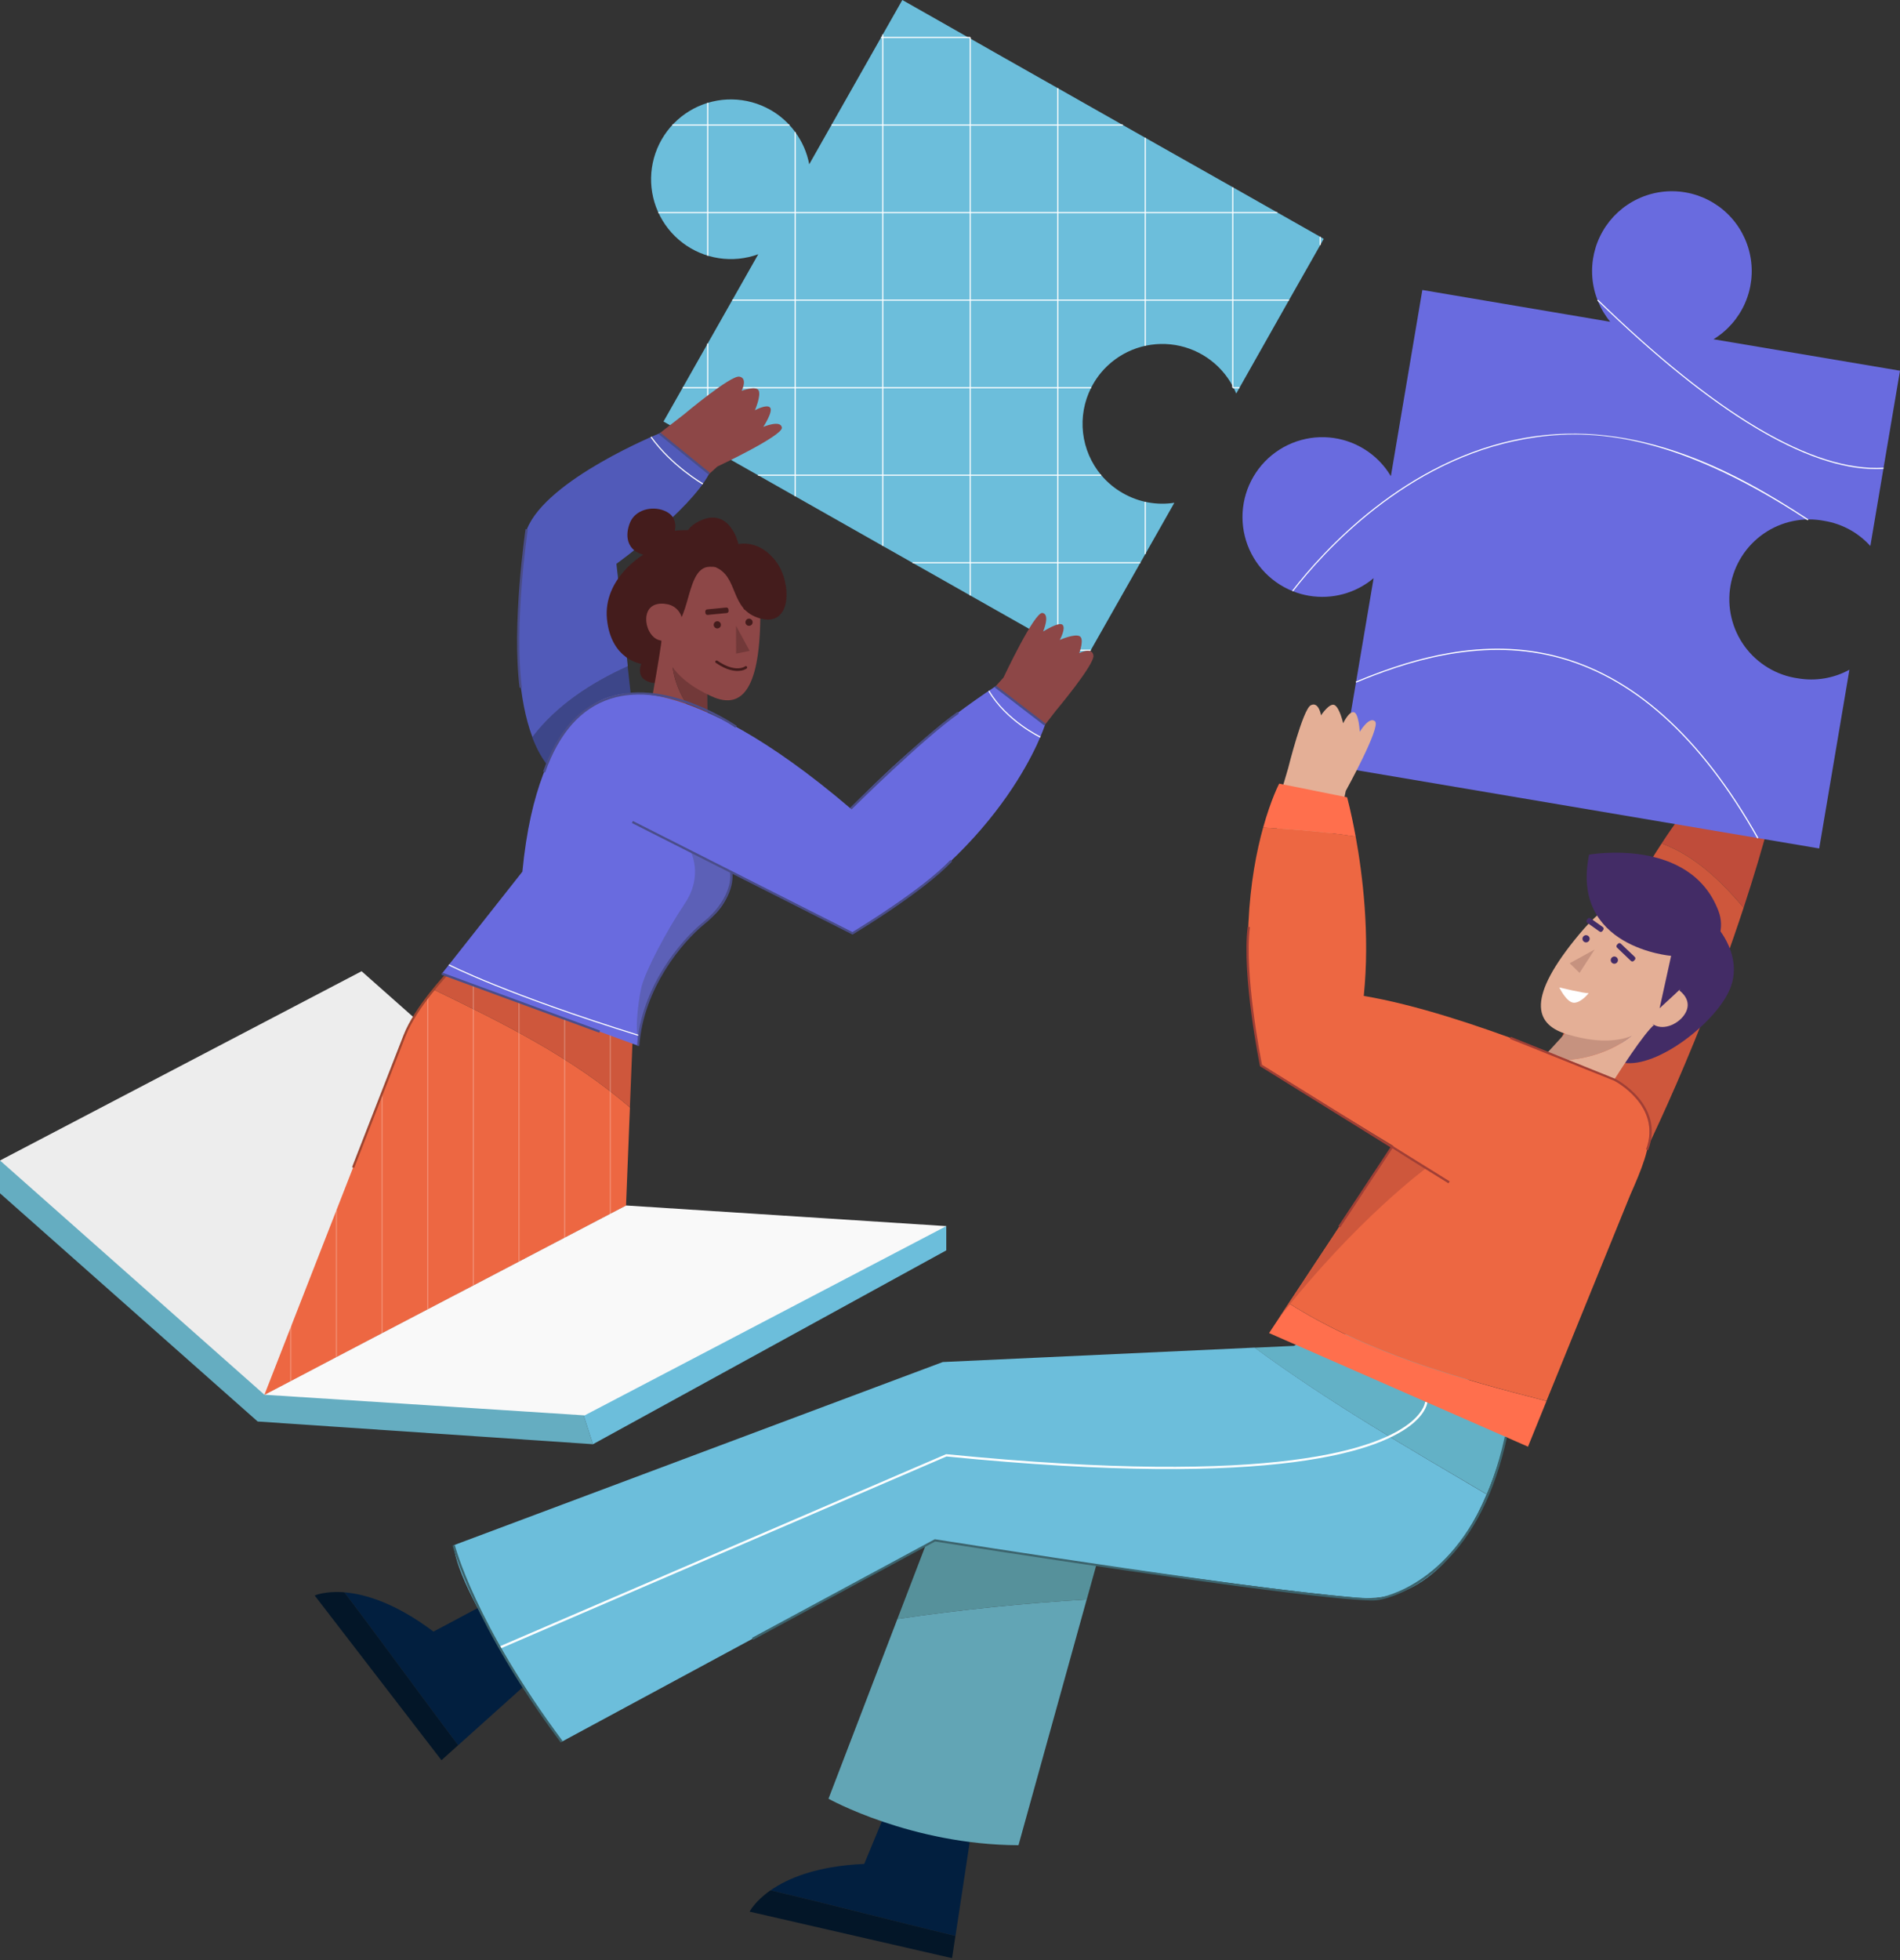
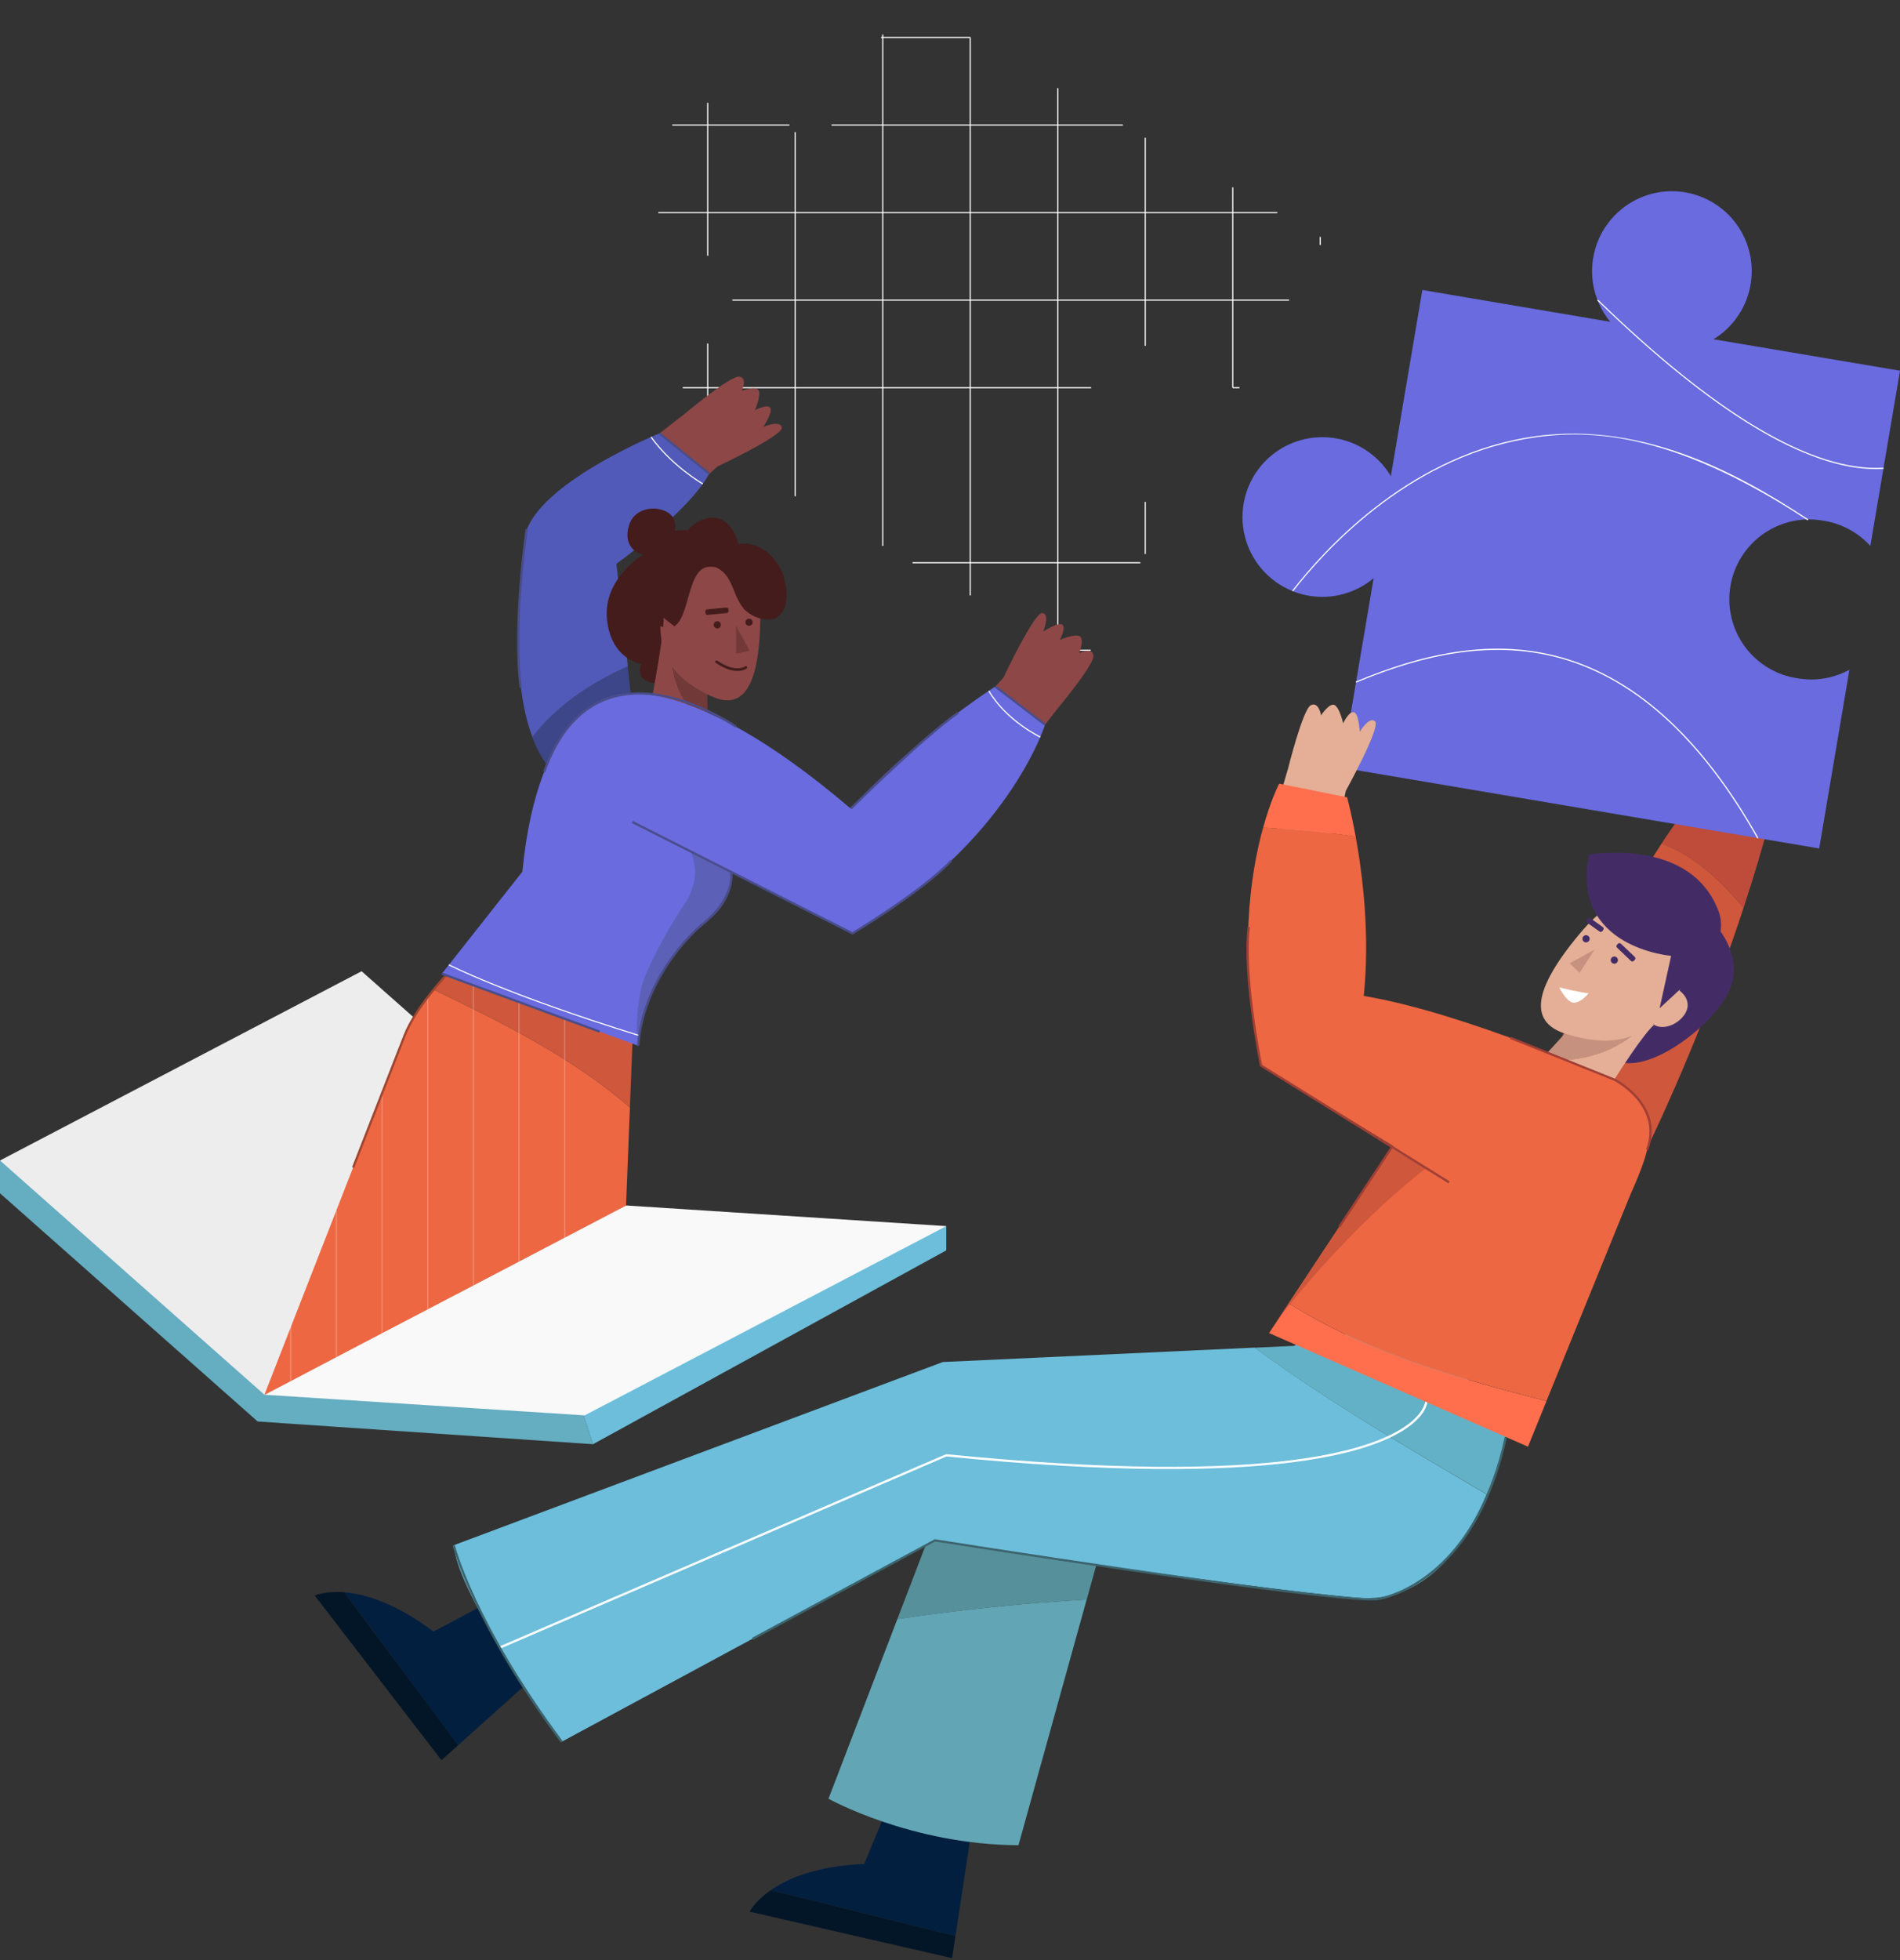
<svg xmlns="http://www.w3.org/2000/svg" width="160" height="165" viewBox="0 0 160 165" fill="none">
  <rect x="0" y="0" width="160" height="165" fill="#333333" stroke="none" />
  <g clip-path="url(#clip0_11226_65034)">
-     <path d="M111.473 20.109L111.181 20.624L108.548 25.262L104.383 32.632L104.103 33.126C104.034 32.958 103.959 32.793 103.877 32.632L103.817 32.519C103.298 31.545 102.548 30.713 101.632 30.098C100.716 29.482 99.663 29.101 98.565 28.989C97.467 28.877 96.359 29.037 95.337 29.454C94.316 29.872 93.413 30.534 92.708 31.383C92.456 31.688 92.231 32.015 92.036 32.36C91.984 32.449 91.939 32.538 91.892 32.629C91.294 33.804 91.055 35.129 91.205 36.438C91.355 37.748 91.887 38.985 92.734 39.995C93.249 40.61 93.871 41.127 94.571 41.521C95.879 42.269 97.403 42.552 98.893 42.323L96.449 46.634L96.032 47.37L91.85 54.739L91.364 55.6L89.849 54.739L89.077 54.301L81.703 50.127L81.568 50.049L76.835 47.37L74.418 46.002L74.329 45.953L66.957 41.774L63.828 40.001L59.591 37.6L55.874 35.485L57.493 32.629L59.598 28.912L61.667 25.262L63.854 21.402C62.794 21.789 61.654 21.903 60.539 21.734C59.424 21.565 58.369 21.117 57.472 20.433C56.575 19.749 55.865 18.85 55.407 17.82C54.948 16.789 54.757 15.659 54.85 14.535C54.943 13.411 55.318 12.328 55.939 11.386C56.561 10.445 57.41 9.675 58.407 9.148C59.404 8.621 60.518 8.353 61.646 8.37C62.774 8.386 63.88 8.686 64.861 9.242C65.464 9.582 66.008 10.015 66.476 10.524C66.652 10.71 66.816 10.908 66.965 11.117C67.556 11.921 67.96 12.847 68.146 13.828L70.016 10.524L71.487 7.93L74.195 3.154L74.337 2.904L75.986 0L81.551 3.156L81.703 3.241L84.474 4.816L89.073 7.419L94.563 10.53L96.447 11.598L103.815 15.762L107.567 17.888L111.185 19.937L111.473 20.109Z" fill="#6CBEDB" />
    <path d="M59.646 28.918H59.551V37.6H59.646V28.918Z" fill="white" />
    <path d="M59.646 8.659H59.551V21.529H59.646V8.659Z" fill="white" />
    <path d="M67.014 11.119H66.919V41.775H67.014V11.119Z" fill="white" />
    <path d="M74.384 2.906H74.289V45.952H74.384V2.906Z" fill="white" />
    <path d="M81.75 3.156H81.656V50.127H81.75V3.156Z" fill="white" />
    <path d="M89.12 7.417H89.026V54.303H89.12V7.417Z" fill="white" />
    <path d="M96.49 42.248H96.396V46.634H96.49V42.248Z" fill="white" />
    <path d="M96.49 11.594H96.396V29.113H96.49V11.594Z" fill="white" />
    <path d="M103.858 15.768H103.764V32.632H103.858V15.768Z" fill="white" />
    <path d="M111.229 19.942H111.134V20.624H111.229V19.942Z" fill="white" />
    <path d="M81.705 3.108H74.195V3.203H81.705V3.108Z" fill="white" />
    <path d="M66.478 10.479H56.613V10.573H66.478V10.479Z" fill="white" />
    <path d="M94.559 10.479H70.016V10.573H94.559V10.479Z" fill="white" />
    <path d="M107.563 17.847H55.434V17.941H107.563V17.847Z" fill="white" />
    <path d="M108.553 25.217H61.668V25.311H108.553V25.217Z" fill="white" />
    <path d="M91.886 32.587H57.493V32.682H91.886V32.587Z" fill="white" />
    <path d="M104.377 32.587H103.811V32.682H104.377V32.587Z" fill="white" />
-     <path d="M92.731 39.955H63.835V40.05H92.731V39.955Z" fill="white" />
    <path d="M96.027 47.325H76.843V47.42H96.027V47.325Z" fill="white" />
    <path d="M91.85 54.691H89.845V54.786H91.85V54.691Z" fill="white" />
    <path d="M37.206 109.114L0 97.689V100.451L21.697 119.661L49.934 121.573L45.527 107.957L37.206 109.114Z" fill="#65ADC1" />
    <path d="M45.527 107.957L49.934 121.573L79.687 105.256V103.215L45.527 107.957Z" fill="#6CBEDB" />
    <path d="M52.715 101.477L22.265 117.408L49.235 119.146L79.687 103.215L52.715 101.477Z" fill="#F9F9F9" />
    <path d="M52.715 101.477L30.45 81.758L0 97.689L22.265 117.408L52.715 101.477Z" fill="#EDEDED" />
    <path d="M36.015 83.871C34.829 85.473 33.912 87.257 33.301 89.154L32.165 92.055L28.322 101.899L24.477 111.743L22.262 117.423L24.477 116.264L28.325 114.241L32.169 112.228L36.015 110.219L39.858 108.207L43.703 106.195L47.548 104.182L51.394 102.17L52.719 101.481L52.989 94.665L53.048 93.227C48.166 88.997 42.257 86.074 36.475 83.284C36.315 83.475 36.163 83.67 36.015 83.871Z" fill="#ED6742" />
    <path d="M51.394 86.697L47.548 85.359L43.703 84.018L39.858 82.678L37.712 81.93L39.858 80.107V80.031C38.595 80.965 37.456 82.058 36.472 83.282C42.246 86.072 48.162 88.995 53.044 93.225L53.277 87.356L51.394 86.697Z" fill="#CE573C" />
    <g opacity="0.5">
      <path opacity="0.5" d="M24.528 111.539H24.433V116.249H24.528V111.539Z" fill="white" />
      <path opacity="0.5" d="M28.373 101.892H28.278V114.237H28.373V101.892Z" fill="white" />
      <path opacity="0.5" d="M32.216 92.055H32.121V112.226H32.216V92.055Z" fill="white" />
      <path opacity="0.5" d="M36.063 83.871H35.968V110.216H36.063V83.871Z" fill="white" />
      <path opacity="0.5" d="M39.906 80.031H39.811V108.203H39.906V80.031Z" fill="white" />
      <path opacity="0.5" d="M43.751 84.018H43.656V106.191H43.751V84.018Z" fill="white" />
      <path opacity="0.5" d="M47.596 85.358H47.501V104.748H47.596V85.358Z" fill="white" />
-       <path opacity="0.5" d="M51.441 86.697H51.346V102.35H51.441V86.697Z" fill="white" />
    </g>
    <path d="M29.823 98.319L29.647 98.251C29.681 98.164 33.039 89.567 33.978 87.146C34.917 84.724 37.615 81.894 37.643 81.866L37.78 81.996C37.751 82.025 35.088 84.813 34.154 87.216C33.221 89.618 29.857 98.234 29.823 98.319Z" fill="#9E4530" />
    <path d="M36.504 137.348L41.746 134.554L44.699 141.424L38.581 146.914C35.334 142.621 32.227 138.297 28.996 134.041C30.715 134.183 33.27 134.914 36.504 137.348Z" fill="#021F3F" />
-     <path d="M38.581 146.911L37.176 148.174L26.5 134.308C26.5 134.308 27.379 133.911 28.995 134.039C32.227 138.293 35.334 142.617 38.581 146.911Z" fill="#031628" />
+     <path d="M38.581 146.911L37.176 148.174L26.5 134.308C26.5 134.308 27.379 133.911 28.995 134.039Z" fill="#031628" />
    <path d="M72.777 156.905L75.049 151.415L81.695 154.841L80.461 162.967C75.225 161.715 70.079 160.352 64.884 159.129C66.295 158.143 68.731 157.081 72.777 156.905Z" fill="#021F3F" />
    <path d="M80.457 162.967L80.173 164.837L63.125 160.922C63.125 160.922 63.551 160.059 64.88 159.129C70.075 160.352 75.228 161.715 80.457 162.967Z" fill="#031628" />
    <path d="M93.878 126.139L80.037 124.636L75.569 136.286C80.823 135.508 86.171 134.961 91.515 134.647L93.878 126.139Z" fill="#56919B" />
    <path d="M75.569 136.286L69.768 151.417C69.768 151.417 76.72 155.294 85.767 155.33L91.509 134.647C86.167 134.963 80.823 135.508 75.569 136.286Z" fill="#62A5B5" />
    <path d="M127.186 119.227C116.688 108.713 108.97 113.294 108.97 113.294L105.651 113.448C111.923 118.055 118.581 121.893 125.208 125.789C126.096 123.678 126.759 121.478 127.186 119.227Z" fill="#63B1C6" />
    <path d="M105.651 113.441L79.393 114.655L38.202 130.08C38.581 134.414 47.289 146.626 47.289 146.626L78.715 129.673C78.715 129.673 104.14 133.624 114.307 134.503C119.998 134.995 123.347 130.148 125.194 125.794C118.581 121.892 111.923 118.055 105.651 113.441Z" fill="#6CBEDB" />
    <path d="M42.142 138.772L42.066 138.598L79.672 122.413H79.696C107.683 125.2 116.257 121.883 118.875 119.659C119.948 118.748 120.011 118.021 120.011 118.014L120.2 118.025C120.2 118.057 120.145 118.822 119.026 119.784C116.401 122.037 107.8 125.399 79.704 122.605L42.142 138.772Z" fill="white" />
    <path d="M146.833 76.408C147.649 73.92 148.435 71.311 149.15 68.625L143.249 66.561C142.042 67.964 140.933 69.447 139.929 71.001C142.734 72.044 144.874 74.117 146.833 76.408Z" fill="#BF4C3A" />
    <path d="M139.929 71.001C134.189 79.746 129.706 91.839 129.706 91.839L137.278 99.531C137.278 99.531 142.477 89.686 146.831 76.408C144.874 74.117 142.735 72.044 139.929 71.001Z" fill="#CE573C" />
    <path d="M144.586 78.03C144.586 78.03 146.82 80.446 145.69 83.229C144.559 86.012 139.577 89.953 136.693 89.457C133.81 88.961 144.586 78.03 144.586 78.03Z" fill="#432C66" />
    <path d="M65.842 35.991C65.73 35.315 64.28 35.936 64.28 35.936C64.28 35.936 65.138 34.62 64.848 34.306C64.558 33.992 63.572 34.537 63.572 34.537C63.572 34.537 64.091 33.341 63.894 32.886C63.697 32.432 62.457 32.9 62.457 32.9C62.457 32.9 62.997 31.819 62.256 31.705C61.516 31.591 57.601 34.88 57.601 34.88L55.539 36.48L48.408 41.979C49.2 43.06 49.85 44.239 50.343 45.485C50.625 46.262 50.829 47.065 50.952 47.882L59.704 39.914L60.405 39.276C60.405 39.276 65.952 36.667 65.842 35.991Z" fill="#8D4747" />
    <path d="M44.815 62.046C45.472 63.786 46.45 65.187 47.878 65.931C55.261 69.782 53.253 59.657 53.253 59.657L52.853 56.079C49.743 57.51 46.842 59.379 44.815 62.046Z" fill="#3D4689" />
    <path d="M59.721 39.875L55.539 36.479C55.539 36.479 46.038 40.326 44.37 44.55C44.37 44.55 42.407 55.623 44.832 62.046C46.859 59.379 49.754 57.502 52.87 56.079L51.908 47.461C51.908 47.461 58.052 43.035 59.721 39.875Z" fill="#515AB9" />
    <path d="M59.136 44.733C59.136 44.733 54.404 43.944 54.154 46.706C54.154 46.706 50.771 48.692 51.113 52.12C51.456 55.549 54 55.882 54 55.882C54 55.882 53.018 58.074 56.916 57.41C60.814 56.745 62.014 48.035 62.014 48.035L59.136 44.733Z" fill="#441C1C" />
    <path d="M79.213 63.159C80.902 64.038 82.553 64.984 84.191 65.952L88.005 61.007L88.906 59.837C88.906 59.837 92.193 55.931 92.078 55.174C91.962 54.417 90.883 54.985 90.883 54.985C90.883 54.985 91.35 53.741 90.896 53.544C90.442 53.347 89.313 53.841 89.245 53.87C89.272 53.815 89.779 52.876 89.474 52.594C89.17 52.312 87.844 53.162 87.844 53.162C87.844 53.162 88.463 51.71 87.788 51.598C87.112 51.486 84.505 57.037 84.505 57.037L83.818 57.794L79.024 63.065L79.213 63.159Z" fill="#8D4747" />
    <path d="M57.024 52.902L55.871 52.009C55.983 52.87 55.146 57.535 54.546 60.717C54.476 61.086 54.488 61.465 54.58 61.828C54.673 62.191 54.844 62.529 55.082 62.819C55.32 63.109 55.618 63.343 55.956 63.505C56.294 63.667 56.664 63.752 57.039 63.756C57.38 63.759 57.719 63.693 58.034 63.563C58.35 63.434 58.637 63.242 58.877 63C59.118 62.758 59.307 62.47 59.435 62.153C59.563 61.837 59.626 61.498 59.621 61.157C57.103 59.303 55.861 55.877 57.024 52.902Z" fill="#8D4747" />
    <path d="M59.619 61.157C59.619 61.132 59.619 61.109 59.619 61.086C59.511 58.415 59.581 54.888 59.581 54.888L57.024 52.902C55.861 55.877 57.103 59.303 59.619 61.157Z" fill="#723939" />
    <path d="M63.996 53.112C63.735 58.845 61.948 59.566 59.85 58.586C57.2 57.347 55.63 55.704 55.604 52.702C58.36 53.942 57.438 47.732 59.756 47.711C63.949 47.675 64.133 50.114 63.996 53.112Z" fill="#8D4747" />
-     <path d="M54.455 51.766C54.631 50.928 55.39 50.693 56.23 50.869C56.634 50.953 56.987 51.195 57.212 51.54C57.437 51.885 57.516 52.305 57.432 52.708C57.347 53.111 57.106 53.464 56.761 53.69C56.416 53.915 55.996 53.994 55.592 53.909C54.754 53.731 54.279 52.605 54.455 51.766Z" fill="#8D4747" />
    <path d="M160 31.207L158.608 39.425L157.503 45.962C156.493 44.844 155.135 44.1 153.648 43.851C152.767 43.678 151.86 43.683 150.981 43.865C150.102 44.048 149.268 44.405 148.529 44.916C147.79 45.426 147.161 46.079 146.679 46.837C146.196 47.594 145.871 48.441 145.721 49.326C145.571 50.212 145.6 51.118 145.807 51.992C146.013 52.866 146.392 53.69 146.922 54.415C147.452 55.14 148.122 55.751 148.893 56.213C149.663 56.675 150.518 56.978 151.407 57.103C152.892 57.356 154.419 57.101 155.74 56.378L153.196 71.423L148.026 70.549L112.972 64.621L114.191 57.427L115.674 48.669C114.928 49.297 114.055 49.754 113.115 50.01C112.175 50.265 111.191 50.313 110.231 50.15C109.758 50.071 109.295 49.94 108.851 49.76C107.86 49.363 106.978 48.735 106.277 47.93C105.577 47.124 105.079 46.163 104.824 45.126C104.569 44.089 104.565 43.007 104.812 41.968C105.059 40.93 105.549 39.965 106.243 39.153C106.937 38.342 107.814 37.708 108.802 37.303C109.79 36.898 110.86 36.734 111.923 36.825C112.987 36.916 114.014 37.259 114.918 37.826C115.823 38.393 116.58 39.167 117.126 40.084L119.776 24.411L135.599 27.089C134.729 26.031 134.203 24.733 134.092 23.368C133.98 22.002 134.288 20.636 134.975 19.451C135.662 18.265 136.694 17.318 137.934 16.736C139.173 16.153 140.561 15.963 141.912 16.192C143.263 16.42 144.511 17.055 145.491 18.012C146.47 18.97 147.134 20.204 147.393 21.549C147.652 22.894 147.494 24.286 146.941 25.538C146.387 26.791 145.464 27.845 144.294 28.558L160 31.207Z" fill="#696BDF" />
    <path d="M88.005 61.005C88.005 61.005 87.214 63.557 84.787 67.027C82.36 70.497 78.308 74.888 71.783 78.566L65.178 75.242L61.581 73.43V73.451C61.615 74.184 61.472 74.915 61.164 75.581C60.855 76.247 60.39 76.829 59.809 77.277C57.647 78.956 54.339 82.362 53.775 87.791C53.766 87.873 53.758 87.954 53.751 88.037L37.21 81.966L43.991 73.375C45.316 59.487 51.564 58.608 51.564 58.608C51.564 58.608 57.48 55.975 71.631 68.061C75.28 64.179 79.366 60.732 83.808 57.791L88.005 61.005Z" fill="#696BDF" />
    <path d="M60.113 47.692C62.285 48.461 61.357 51.331 64.025 52.064C66.692 52.796 66.675 49.101 65.397 47.331C63.97 45.356 62.188 45.805 62.188 45.805C62.188 45.805 61.528 42.833 59.169 43.743C57.153 44.529 56.878 46.545 60.113 47.692Z" fill="#441C1C" />
    <path d="M53.048 44.005C53.48 42.931 54.862 42.556 55.935 42.988C57.009 43.419 57.039 44.362 56.607 45.436C56.505 45.691 56.353 45.923 56.16 46.12C55.968 46.317 55.739 46.473 55.486 46.581C55.233 46.689 54.961 46.746 54.686 46.749C54.411 46.752 54.138 46.701 53.883 46.598C52.81 46.168 52.617 45.082 53.048 44.005Z" fill="#441C1C" />
    <path d="M138.649 85.936L134.613 83.774C134.613 83.774 131.994 86.841 129.74 89.219C133.072 89.552 136.595 88.537 138.649 85.936Z" fill="#C6927F" />
    <path d="M138.649 85.936C136.589 88.537 133.066 89.552 129.74 89.219L129.427 89.546C128.153 90.871 124.748 94.342 126.114 95.523L129.596 94.15C129.952 94.451 130.369 94.67 130.819 94.793C131.268 94.916 131.739 94.939 132.199 94.862C132.658 94.784 133.095 94.607 133.48 94.344C133.864 94.08 134.186 93.735 134.423 93.335C136.506 89.868 138.463 86.992 139.283 86.277L138.649 85.936Z" fill="#E4AF96" />
    <path d="M132.591 79.13C128.426 84.311 129.414 86.311 131.991 87.072C135.245 88.032 137.871 87.808 140.2 85.22C142.528 82.632 142.435 79.493 140.432 77.703C136.816 74.444 134.785 76.419 132.591 79.13Z" fill="#E4AF96" />
    <path d="M141.924 85.288C142.416 84.423 141.936 83.638 141.07 83.145C140.655 82.909 140.163 82.847 139.702 82.974C139.242 83.101 138.85 83.405 138.614 83.82C138.378 84.236 138.316 84.728 138.443 85.188C138.569 85.649 138.874 86.04 139.289 86.277C140.164 86.769 141.432 86.154 141.924 85.288Z" fill="#E4AF96" />
    <path d="M139.756 84.874L140.726 80.463C140.726 80.463 132.207 79.781 133.818 71.944C133.818 71.944 142.337 70.405 144.715 76.69C145.782 79.522 142.645 82.212 139.756 84.874Z" fill="#432C66" />
    <path d="M110.967 73.106L113.137 67.508L113.326 66.582C113.326 66.582 116.289 61.214 115.8 60.731C115.312 60.248 114.506 61.603 114.506 61.603C114.506 61.603 114.426 60.034 114.006 59.951C113.586 59.867 113.108 60.886 113.108 60.886C113.108 60.886 112.826 59.614 112.4 59.36C111.974 59.106 111.246 60.216 111.246 60.216C111.246 60.216 111.056 59.023 110.382 59.368C109.708 59.712 108.476 64.668 108.476 64.668L107.739 67.179L107.291 72.97L110.967 73.106Z" fill="#E4AF96" />
    <path d="M130.232 117.94C122.72 116.024 115.145 113.889 108.529 109.71L106.87 112.217L128.672 121.781L130.232 117.94Z" fill="#FF6F4D" />
    <path d="M113.44 67.116L107.721 65.965C107.721 65.965 107.039 67.255 106.369 69.668C108.966 69.82 111.564 70.019 114.161 70.426C113.788 68.377 113.44 67.116 113.44 67.116Z" fill="#FF6F4D" />
    <path d="M135.976 90.896C135.976 90.896 123.481 85.275 114.844 83.837C115.376 78.659 114.74 73.591 114.161 70.416C111.564 70.013 108.966 69.814 106.369 69.659C105.28 73.585 104.222 80.491 106.18 89.688L117.292 96.451L108.527 109.703C115.153 113.881 122.726 116.016 130.23 117.932L137.276 100.61C139.276 96.1 140.012 93.717 135.976 90.896Z" fill="#ED6742" />
    <path d="M45.909 65.018L45.731 64.954C46.929 61.573 48.823 59.449 51.359 58.644C56.272 57.086 61.982 61.067 62.039 61.105L61.929 61.261C61.872 61.221 56.24 57.285 51.416 58.822C48.94 59.61 47.087 61.692 45.909 65.018Z" fill="#4A4D89" />
    <path d="M71.713 68.133L71.578 68C71.639 67.939 77.551 62.082 80.645 59.911L80.752 60.064C77.672 62.228 71.771 68.074 71.713 68.133Z" fill="#4A4D89" />
    <path d="M43.757 57.897C43.075 52.55 44.247 44.616 44.258 44.537L44.447 44.565C44.436 44.645 43.268 52.552 43.946 57.872L43.757 57.897Z" fill="#4A4D89" />
    <path d="M50.464 86.932L37.174 82.053L37.238 81.875L50.53 86.754L50.464 86.932Z" fill="#4A4D89" />
    <path d="M55.588 36.401L55.468 36.548L59.66 39.945L59.779 39.798L55.588 36.401Z" fill="#4A4D89" />
    <path d="M83.876 57.714L83.761 57.864L87.946 61.077L88.062 60.926L83.876 57.714Z" fill="#4A4D89" />
    <path d="M61.577 73.428V73.449C61.612 74.182 61.469 74.913 61.16 75.579C60.852 76.245 60.387 76.827 59.805 77.275C57.643 78.954 54.335 82.36 53.771 87.789C53.393 86.426 53.864 83.653 54.04 83C54.406 81.648 56.085 78.416 57.671 76.054C59.258 73.691 58.154 71.673 58.154 71.673L65.179 75.224V75.241L61.577 73.428Z" fill="#5C60B7" />
    <path d="M71.79 78.674L53.211 69.28L53.296 69.111L71.783 78.46C72.326 78.13 77.667 74.88 80.041 72.388L80.177 72.519C77.671 75.15 71.893 78.613 71.834 78.649L71.79 78.674Z" fill="#4A4D89" />
    <path d="M59.159 40.775C59.135 40.76 56.539 39.26 54.784 36.811L54.86 36.754C56.603 39.188 59.182 40.676 59.214 40.692L59.159 40.775Z" fill="white" />
    <path d="M87.585 62.088C87.557 62.075 84.717 60.719 83.231 58.184L83.312 58.137C84.791 60.646 87.604 61.99 87.632 62.003L87.585 62.088Z" fill="white" />
    <path d="M53.836 87.225C42.632 83.75 37.823 81.285 37.776 81.26L37.819 81.177C37.867 81.201 42.67 83.662 53.864 87.136L53.836 87.225Z" fill="white" />
    <path d="M53.836 88.043L53.646 88.028C54.002 83.094 57.308 79.173 59.205 77.634C60.573 76.523 61.118 75.444 61.334 74.732C61.474 74.319 61.523 73.88 61.478 73.447L61.667 73.411C61.685 73.5 62.046 75.582 59.328 77.782C57.455 79.302 54.191 83.174 53.836 88.043Z" fill="#4A4D89" />
    <path d="M138.793 96.823L138.615 96.757C139.997 93.077 135.964 90.998 135.934 90.978L127.152 87.452L127.222 87.276L136.012 90.809C136.061 90.834 140.234 92.986 138.793 96.823Z" fill="#A03F35" />
    <path d="M120.096 98.338C120.096 98.338 114.227 102.637 107.726 110.916L117.154 96.659L120.096 98.338Z" fill="#CE573C" />
    <path d="M117.211 96.396L112.708 103.216L112.866 103.32L117.369 96.5L117.211 96.396Z" fill="#A03F35" />
    <path d="M121.974 99.611L106.096 89.751V89.711C106.079 89.635 104.555 82.106 105.066 78.019L105.256 78.042C104.769 81.945 106.155 89.035 106.274 89.633L122.082 99.45L121.974 99.611Z" fill="#A03F35" />
    <path d="M108.89 49.78L108.817 49.722C111.35 46.446 118.332 38.635 128.403 36.861C137.805 35.205 146.097 39.65 152.28 43.722L152.229 43.802C140.493 36.081 133.348 36.087 128.426 36.954C118.381 38.722 111.418 46.513 108.89 49.78Z" fill="white" />
    <path d="M157.98 39.489C152.111 39.489 144.211 34.72 134.505 25.29L134.569 25.224C144.603 34.968 152.698 39.728 158.612 39.372V39.466C158.404 39.483 158.192 39.489 157.98 39.489Z" fill="white" />
    <path d="M147.984 70.575C143.181 62.037 137.424 56.887 130.87 55.274C124.46 53.694 118.294 55.765 114.21 57.461H114.191V57.41L114.174 57.37C117.088 56.158 119.574 55.398 121.997 54.975C125.179 54.421 128.089 54.487 130.895 55.178C137.475 56.798 143.253 61.963 148.069 70.526L147.984 70.575Z" fill="white" />
    <path d="M63.419 138.038L63.328 137.871L78.71 129.575H78.74C79.041 129.624 108.942 134.359 115.403 134.545C115.74 134.555 116.077 134.519 116.404 134.439C118.237 133.979 124.399 131.644 126.716 120.94L126.906 120.98C125.902 125.599 124.094 129.196 121.525 131.658C119.464 133.644 117.461 134.365 116.45 134.618C116.106 134.704 115.752 134.742 115.397 134.73C109.017 134.541 79.876 129.944 78.742 129.764L63.419 138.038Z" fill="#3C646D" />
    <path d="M47.221 146.683C39.8 136.733 38.134 130.167 38.109 130.103L38.298 130.058C38.316 130.122 39.983 136.653 47.386 146.57L47.221 146.683Z" fill="#3C646D" />
    <path d="M61.155 51.142L59.548 51.298C59.453 51.307 59.384 51.392 59.393 51.486L59.404 51.607C59.414 51.702 59.498 51.771 59.593 51.762L61.2 51.606C61.295 51.597 61.364 51.512 61.355 51.418L61.343 51.297C61.334 51.202 61.25 51.133 61.155 51.142Z" fill="#441C1C" />
    <path d="M64.04 50.816L62.772 50.88C62.676 50.884 62.603 50.965 62.608 51.06L62.614 51.182C62.619 51.277 62.7 51.35 62.795 51.345L64.063 51.282C64.158 51.277 64.232 51.196 64.227 51.101L64.221 50.98C64.216 50.885 64.135 50.811 64.04 50.816Z" fill="#441C1C" />
    <path d="M61.982 52.681L63.127 54.788L61.988 55.023L61.982 52.681Z" fill="#723939" />
    <path d="M60.405 52.902C60.572 52.902 60.708 52.767 60.708 52.599C60.708 52.432 60.572 52.296 60.405 52.296C60.238 52.296 60.102 52.432 60.102 52.599C60.102 52.767 60.238 52.902 60.405 52.902Z" fill="#441C1C" />
    <path d="M63.076 52.682C63.243 52.682 63.379 52.547 63.379 52.38C63.379 52.212 63.243 52.077 63.076 52.077C62.909 52.077 62.773 52.212 62.773 52.38C62.773 52.547 62.909 52.682 63.076 52.682Z" fill="#441C1C" />
    <path d="M62.355 56.461C61.925 56.524 61.228 56.452 60.282 55.799C60.258 55.782 60.242 55.757 60.236 55.728C60.231 55.699 60.237 55.67 60.254 55.645C60.261 55.633 60.272 55.623 60.284 55.615C60.296 55.607 60.31 55.601 60.324 55.599C60.338 55.596 60.353 55.596 60.367 55.599C60.382 55.602 60.395 55.608 60.407 55.617C61.935 56.67 62.724 56.109 62.732 56.104C62.743 56.093 62.757 56.084 62.772 56.079C62.786 56.074 62.802 56.072 62.818 56.074C62.834 56.075 62.849 56.08 62.863 56.087C62.877 56.095 62.889 56.105 62.898 56.118C62.907 56.131 62.914 56.145 62.917 56.161C62.921 56.176 62.921 56.192 62.918 56.207C62.914 56.223 62.908 56.237 62.899 56.25C62.89 56.263 62.878 56.274 62.864 56.282C62.71 56.38 62.536 56.441 62.355 56.461Z" fill="#441C1C" />
    <path d="M136.174 79.776L137.342 80.89C137.411 80.956 137.52 80.953 137.586 80.884L137.67 80.796C137.735 80.728 137.733 80.618 137.664 80.553L136.495 79.439C136.426 79.373 136.317 79.376 136.251 79.444L136.168 79.532C136.102 79.601 136.105 79.71 136.174 79.776Z" fill="#432C66" />
    <path d="M133.666 77.684L134.701 78.417C134.779 78.472 134.886 78.453 134.941 78.376L135.011 78.277C135.066 78.199 135.048 78.091 134.97 78.037L133.935 77.303C133.857 77.249 133.75 77.267 133.695 77.345L133.625 77.443C133.57 77.521 133.588 77.629 133.666 77.684Z" fill="#432C66" />
    <path d="M134.285 79.931L132.184 81.086L133.015 81.898L134.285 79.931Z" fill="#C6927F" />
    <path d="M135.944 81.125C136.111 81.125 136.247 80.99 136.247 80.822C136.247 80.655 136.111 80.519 135.944 80.519C135.776 80.519 135.641 80.655 135.641 80.822C135.641 80.99 135.776 81.125 135.944 81.125Z" fill="#432C66" />
    <path d="M133.562 79.329C133.729 79.329 133.865 79.193 133.865 79.026C133.865 78.859 133.729 78.723 133.562 78.723C133.395 78.723 133.259 78.859 133.259 79.026C133.259 79.193 133.395 79.329 133.562 79.329Z" fill="#432C66" />
    <path d="M131.307 83.121C131.307 83.121 133.469 83.644 133.784 83.6C133.784 83.6 133.166 84.41 132.546 84.41C131.925 84.41 131.307 83.121 131.307 83.121Z" fill="white" />
  </g>
  <defs>
    <clipPath id="clip0_11226_65034">
      <rect width="160" height="164.837" fill="white" />
    </clipPath>
  </defs>
</svg>